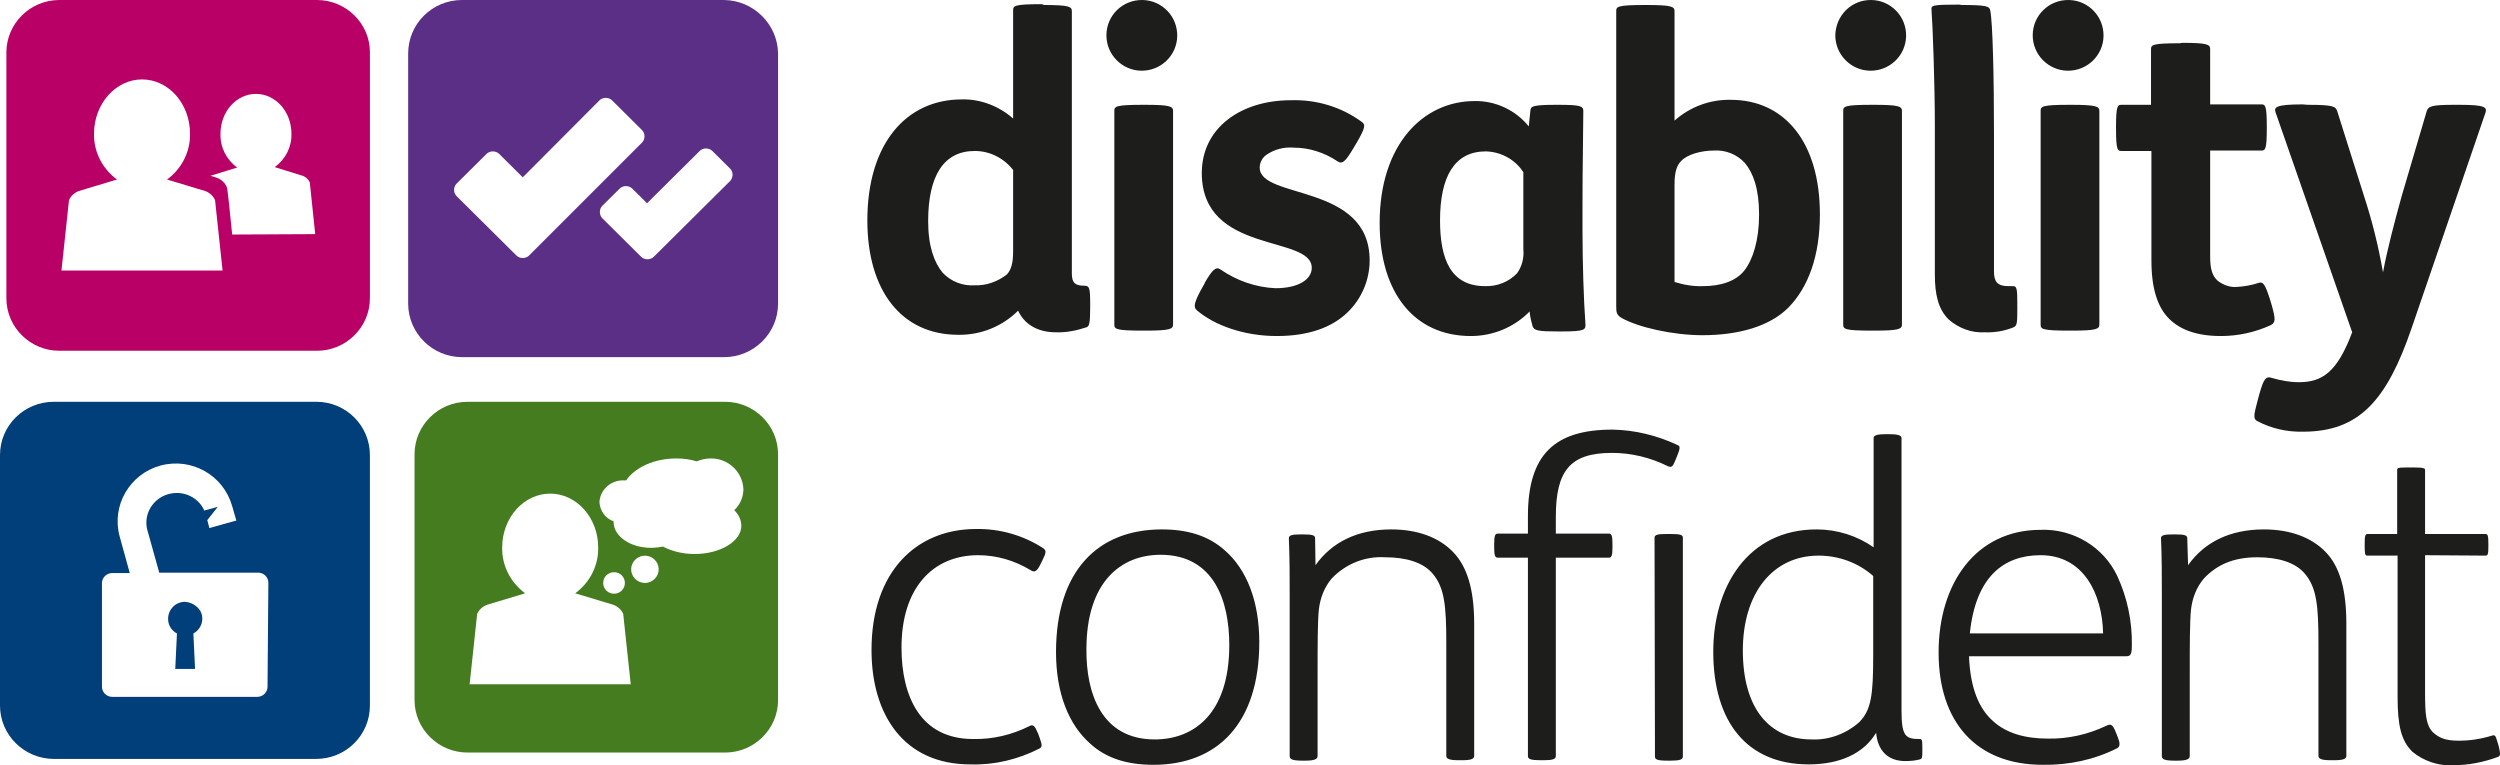
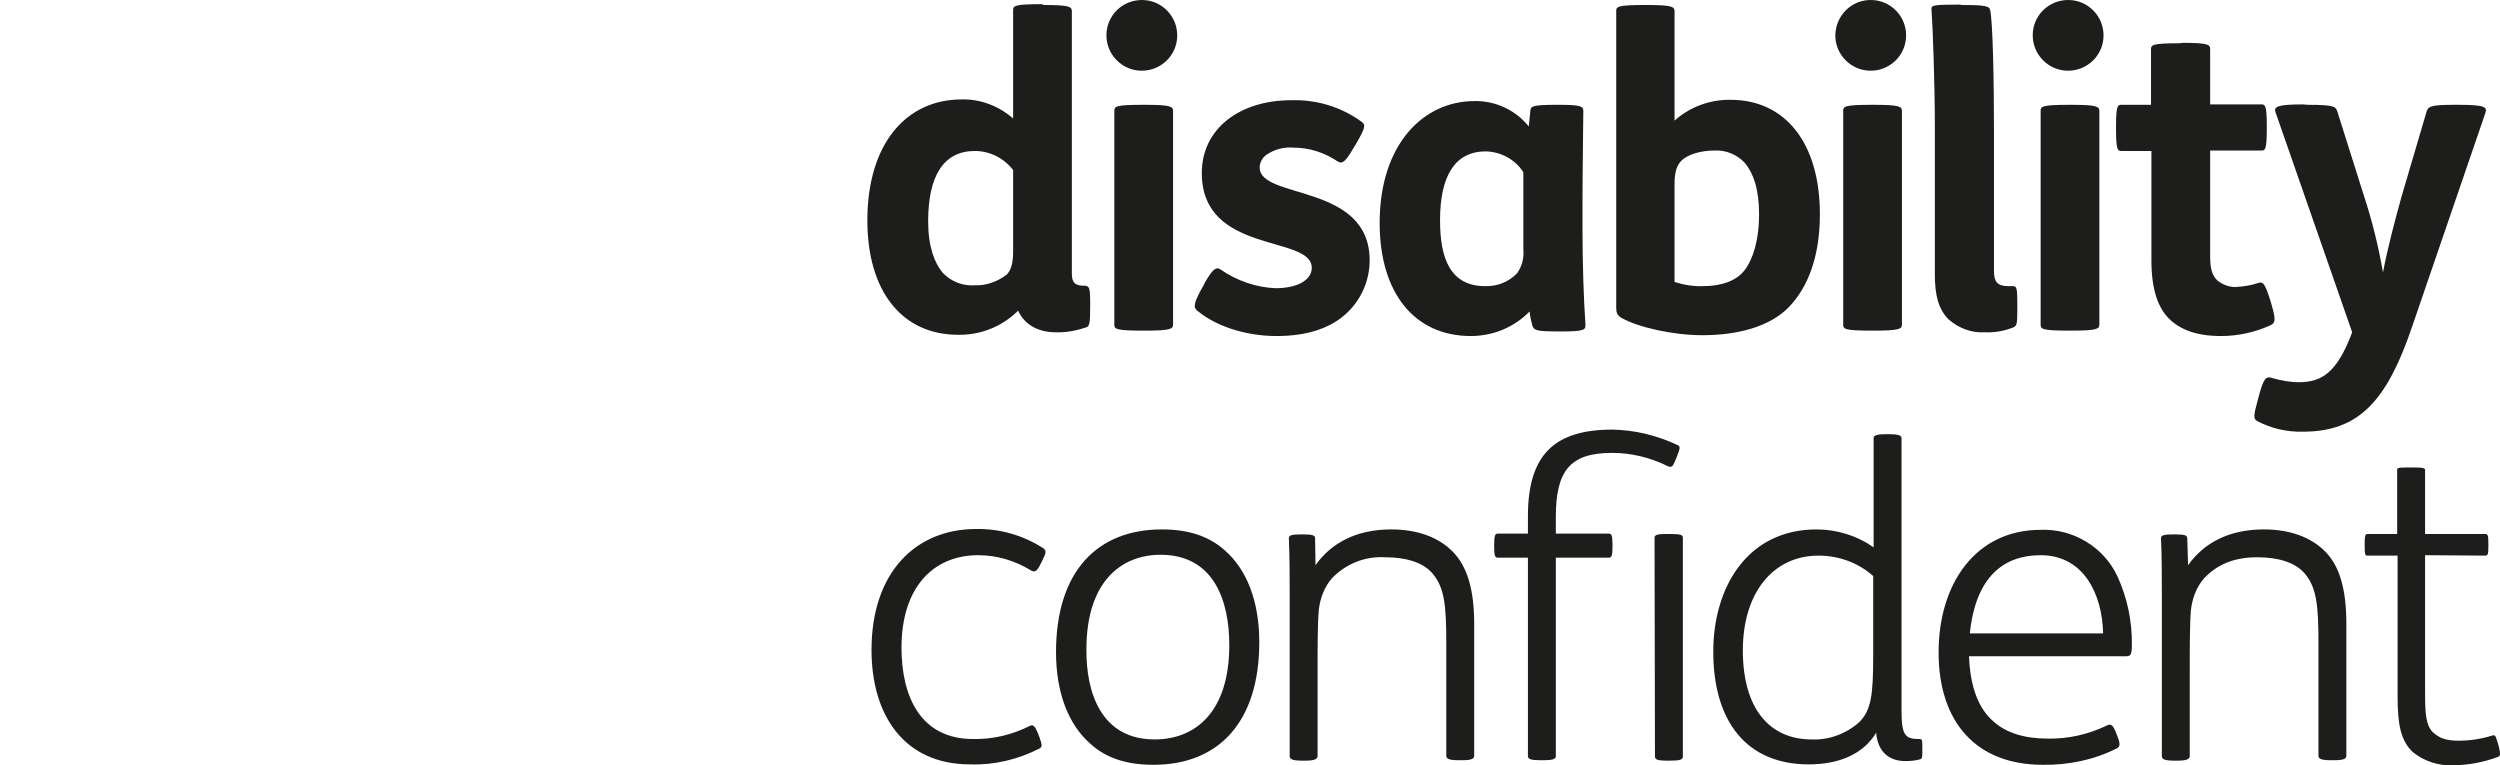
<svg xmlns="http://www.w3.org/2000/svg" width="392px" height="120px" viewBox="0 0 392 120" version="1.1">
  <desc>Created with Lunacy</desc>
  <g id="disability-confident-logo-vector">
    <path d="M126.567 1.762C126.567 1.045 126.175 0.784 122.191 0.784L121.93 0.784C117.554 0.784 117.424 1.045 117.424 1.762L117.424 48.06C117.424 48.973 117.489 49.364 118.207 49.821C120.82 51.321 126.305 52.56 130.942 52.56C136.559 52.56 141.457 51.19 144.396 48.256C147.53 45.061 149.359 40.17 149.359 33.584C149.359 22.368 143.873 15.651 135.383 15.651C132.118 15.586 128.983 16.76 126.567 18.912L126.567 1.762ZM126.567 44.213C128.003 44.669 129.571 44.93 131.073 44.865C133.816 44.865 136.232 44.083 137.538 42.387C138.844 40.692 139.824 37.692 139.824 33.649C139.824 29.606 138.91 27.128 137.604 25.563C136.363 24.194 134.534 23.477 132.706 23.607C130.812 23.607 128.526 24.194 127.546 25.302C126.828 26.085 126.567 27.193 126.567 28.954L126.567 44.213ZM157.457 0.001C160.527 0.066 162.943 2.61 162.878 5.674C162.812 8.739 160.265 11.152 157.196 11.087C154.192 11.022 151.775 8.544 151.775 5.544C151.841 2.414 154.322 -0.064 157.457 0.001C157.392 0.001 157.457 0.001 157.457 0.001M157.849 16.434C161.833 16.434 162.225 16.695 162.225 17.412L162.225 50.864C162.225 51.582 161.833 51.843 157.849 51.843L157.523 51.843C153.147 51.843 153.016 51.582 153.016 50.864L153.016 17.412C153.016 16.695 153.147 16.434 157.523 16.434L157.849 16.434ZM171.629 0.784C175.482 0.784 175.939 0.979 176.07 1.631C176.462 3.588 176.658 12.13 176.658 21.194L176.658 42.583C176.658 44.148 177.18 44.865 178.878 44.865L179.662 44.865C180.25 44.865 180.315 45.322 180.315 47.8L180.315 48.386C180.315 50.799 180.25 51.06 179.727 51.321C178.29 51.908 176.723 52.169 175.221 52.103C173.131 52.234 171.107 51.451 169.539 50.082C167.906 48.452 167.384 46.169 167.384 43.039L167.384 19.76C167.384 13.369 167.057 4.044 166.862 1.566C166.796 0.849 166.862 0.719 171.237 0.719L171.629 0.784M188.413 0.001C191.483 0.066 193.899 2.61 193.834 5.674C193.768 8.739 191.221 11.152 188.152 11.087C185.148 11.022 182.731 8.544 182.731 5.544C182.731 2.414 185.278 -0.064 188.413 0.001C188.348 0.001 188.348 0.001 188.413 0.001M188.805 16.434C192.723 16.434 193.181 16.695 193.181 17.412L193.181 50.864C193.181 51.582 192.789 51.843 188.805 51.843L188.478 51.843C184.103 51.843 183.972 51.582 183.972 50.864L183.972 17.412C183.972 16.695 184.103 16.434 188.478 16.434L188.805 16.434ZM207.091 88.62C209.638 85.034 213.622 83.012 218.977 83.012C223.092 83.012 226.422 84.251 228.643 86.534C230.863 88.816 231.908 92.403 231.908 97.815L231.908 118.486C231.908 118.943 231.582 119.203 230.014 119.203L229.492 119.203C227.859 119.203 227.533 118.943 227.533 118.486L227.533 100.88C227.533 95.011 227.271 92.142 225.377 89.925C223.875 88.164 221.198 87.381 217.932 87.381C214.21 87.381 211.597 88.555 209.573 90.707C208.397 92.076 207.744 93.837 207.548 95.598C207.352 97.554 207.352 101.271 207.352 105.379L207.352 118.551C207.352 119.008 206.895 119.269 205.459 119.269L204.936 119.269C203.303 119.269 202.977 119.008 202.977 118.551L202.977 93.25C202.977 90.511 202.977 87.381 202.846 84.382C202.846 83.925 203.369 83.795 204.675 83.795L205.132 83.795C206.503 83.795 206.961 83.925 206.961 84.382L207.091 88.62M244.251 87.055L244.251 108.64C244.251 111.9 244.382 113.661 245.427 114.769C246.537 115.813 247.647 116.139 249.541 116.139C251.305 116.139 253.003 115.878 254.701 115.356C255.288 115.16 255.288 115.356 255.68 116.595L255.811 117.052C256.137 118.356 256.007 118.551 255.68 118.682C253.394 119.529 251.043 119.986 248.627 119.986C246.341 120.116 244.055 119.334 242.292 117.899C240.464 116.139 239.941 113.661 239.941 109.226L239.941 87.121L235.174 87.121C234.847 87.121 234.782 86.86 234.782 85.555L234.782 85.36C234.782 84.056 234.847 83.73 235.239 83.73L239.876 83.73L239.876 73.688C239.876 73.362 239.941 73.296 241.835 73.296L242.292 73.296C244.055 73.296 244.251 73.427 244.251 73.688L244.251 83.73L253.721 83.73C254.113 83.73 254.178 84.056 254.178 85.36L254.178 85.555C254.178 86.86 254.113 87.121 253.721 87.121L244.251 87.055M27.691 0.784C31.674 0.784 32.066 1.045 32.066 1.762L32.066 42.909C32.066 44.409 32.654 44.8 34.025 44.8C34.809 44.8 34.94 45.126 34.94 47.539L34.94 48.256C34.94 50.603 34.809 51.19 34.352 51.321C32.785 51.843 31.152 52.169 29.519 52.103C26.58 52.103 24.556 50.734 23.641 48.712C21.16 51.19 17.764 52.56 14.237 52.495C5.421 52.495 0 45.648 0 34.562C0 22.629 6.008 15.586 14.825 15.586C17.764 15.521 20.637 16.63 22.858 18.586L22.858 1.631C22.858 0.914 22.988 0.653 27.364 0.653L27.691 0.784M22.923 26.737C21.486 24.846 19.266 23.672 16.849 23.672C11.951 23.672 9.535 27.585 9.535 34.693C9.535 38.67 10.515 41.213 11.821 42.778C13.127 44.148 14.956 44.865 16.849 44.735C18.678 44.8 20.441 44.148 21.878 43.039C22.596 42.257 22.858 41.148 22.858 39.388L22.858 26.737L22.923 26.737ZM43.169 0.001C46.238 0.066 48.654 2.61 48.589 5.674C48.524 8.739 45.977 11.152 42.907 11.087C39.903 11.022 37.487 8.544 37.487 5.544C37.487 2.414 40.034 -0.064 43.169 0.001C43.103 0.001 43.169 0.001 43.169 0.001M43.56 16.434C47.544 16.434 47.936 16.695 47.936 17.412L47.936 50.864C47.936 51.582 47.544 51.843 43.56 51.843L43.234 51.843C38.858 51.843 38.728 51.582 38.728 50.864L38.728 17.412C38.728 16.695 38.858 16.434 43.234 16.434L43.56 16.434ZM52.899 44.343C54.075 42.322 54.663 41.735 55.381 42.257C57.928 44.017 60.932 45.061 64.002 45.191C67.594 45.191 69.683 43.822 69.683 41.996C69.683 36.779 52.442 39.974 52.442 27.128C52.442 20.086 58.516 15.717 66.418 15.717C70.402 15.586 74.32 16.76 77.52 19.108C78.174 19.564 78.043 20.086 76.737 22.368L76.149 23.346C74.908 25.433 74.451 25.759 73.733 25.302C71.708 23.933 69.292 23.151 66.875 23.151C65.308 23.02 63.806 23.411 62.5 24.324C61.912 24.781 61.52 25.498 61.52 26.28C61.52 31.302 78.761 28.693 78.761 40.822C78.761 43.887 77.52 46.821 75.3 48.973C72.818 51.386 69.096 52.69 64.198 52.69C59.038 52.69 54.401 50.995 51.658 48.647C51.136 48.191 51.201 47.539 52.246 45.582L52.899 44.409M103.97 17.282C104.035 16.695 104.297 16.434 107.954 16.434L108.346 16.434C111.807 16.434 112.264 16.63 112.264 17.412C112.264 19.629 112.134 26.411 112.134 31.954L112.134 36.062C112.134 41.279 112.33 47.147 112.591 50.734C112.656 51.712 112.591 51.973 108.738 51.973L108.411 51.973C105.146 51.973 104.558 51.843 104.297 51.125C104.101 50.408 103.905 49.625 103.839 48.843C101.423 51.321 98.092 52.69 94.631 52.69C85.814 52.69 80.329 45.974 80.329 34.953C80.329 22.694 87.121 15.847 95.219 15.847C98.484 15.782 101.684 17.282 103.709 19.825L103.97 17.282M102.86 26.998C101.554 24.976 99.333 23.803 96.982 23.737C92.084 23.737 89.798 27.65 89.798 34.562C89.798 40.561 91.431 44.865 96.852 44.865C98.746 44.93 100.574 44.213 101.88 42.844C102.664 41.735 102.99 40.431 102.86 39.062L102.86 26.998ZM206.177 6.718C210.161 6.718 210.553 6.979 210.553 7.696L210.553 16.369L218.585 16.369C219.173 16.369 219.434 16.499 219.434 19.76L219.434 20.216C219.434 23.477 219.173 23.607 218.585 23.607L210.553 23.607L210.553 40.235C210.553 42.191 210.879 43.235 211.728 44.017C212.577 44.669 213.622 45.061 214.667 44.995C215.842 44.93 217.018 44.735 218.194 44.343C218.847 44.148 219.173 44.539 219.957 47.017L220.153 47.669C220.871 50.147 220.806 50.603 220.022 50.995C217.606 52.103 214.928 52.69 212.251 52.69C208.463 52.69 205.85 51.712 204.087 49.951C202.324 48.191 201.344 45.256 201.344 40.887L201.344 23.672L196.642 23.672C196.054 23.672 195.793 23.542 195.793 20.281L195.793 19.825C195.793 16.564 196.054 16.434 196.642 16.434L201.279 16.434L201.279 7.761C201.279 7.044 201.409 6.783 205.785 6.783L206.177 6.718M225.9 16.434C229.884 16.434 230.21 16.695 230.471 17.412L234.651 30.649C235.957 34.627 236.937 38.605 237.655 42.713C238.308 39.192 239.419 34.953 240.594 30.715L244.513 17.412C244.774 16.695 245.166 16.434 248.758 16.434L249.607 16.434C253.721 16.434 253.982 16.825 253.721 17.673L242.162 51.386C238.243 62.863 233.867 67.688 225.116 67.688C222.569 67.754 220.087 67.167 217.867 65.993C217.279 65.602 217.41 65.015 217.998 62.798L218.259 61.819C218.912 59.537 219.238 58.885 220.283 59.276C221.655 59.667 223.026 59.928 224.463 59.928C228.12 59.928 230.471 58.363 232.822 52.103L220.806 17.608C220.545 16.825 220.806 16.369 225.051 16.369L225.9 16.434M27.429 87.903L27.168 88.425C26.58 89.664 26.188 89.794 25.601 89.403C23.119 87.903 20.311 87.055 17.372 87.055C10.253 87.055 5.355 92.207 5.355 101.532C5.355 109.161 8.294 115.878 16.588 115.878C19.658 115.943 22.662 115.226 25.405 113.856C25.992 113.53 26.254 113.791 26.776 115.03L27.038 115.747C27.429 116.856 27.429 117.117 26.972 117.378C23.641 119.073 19.919 119.986 16.131 119.856C5.682 119.856 0.653 112.03 0.653 101.923C0.653 89.599 7.706 82.947 17.045 82.947C20.768 82.882 24.425 83.925 27.56 85.947C28.082 86.338 28.082 86.599 27.429 87.903M34.94 116.595C31.609 113.661 29.584 108.77 29.584 102.249C29.584 89.533 36.115 83.012 46.173 83.012C50.222 83.012 53.487 83.99 56.099 86.338C59.43 89.272 61.455 94.163 61.455 100.684C61.455 113.4 54.924 119.921 44.867 119.921C40.817 119.921 37.487 118.943 34.94 116.595M45.062 115.943C51.267 115.943 56.752 111.835 56.752 101.141C56.752 94.294 54.401 86.99 45.977 86.99C39.838 86.99 34.352 91.163 34.352 101.793C34.287 108.574 36.638 115.943 45.062 115.943M70.271 88.62C72.818 85.034 76.802 83.012 82.157 83.012C86.272 83.012 89.602 84.251 91.823 86.534C94.043 88.816 95.153 92.403 95.153 97.815L95.153 118.486C95.153 118.943 94.827 119.203 93.26 119.203L92.737 119.203C91.105 119.203 90.778 118.943 90.778 118.486L90.778 100.88C90.778 95.011 90.517 92.142 88.623 89.925C87.121 88.164 84.443 87.381 81.178 87.381C78.043 87.186 74.973 88.425 72.818 90.707C71.643 92.076 70.99 93.837 70.794 95.598C70.598 97.554 70.598 101.271 70.598 105.379L70.598 118.551C70.598 119.008 70.141 119.269 68.704 119.269L68.181 119.269C66.549 119.269 66.222 119.008 66.222 118.551L66.222 93.25C66.222 90.511 66.222 87.381 66.091 84.382C66.091 83.925 66.614 83.795 67.92 83.795L68.377 83.795C69.749 83.795 70.206 83.925 70.206 84.382L70.271 88.62M107.954 87.447L107.954 118.551C107.954 119.008 107.497 119.203 106.06 119.203L105.537 119.203C103.97 119.203 103.578 119.008 103.578 118.551L103.578 87.447L98.876 87.447C98.419 87.447 98.288 87.121 98.288 85.816L98.288 85.36C98.288 83.99 98.419 83.665 98.876 83.665L103.578 83.665L103.578 80.926C103.578 71.275 107.758 67.362 116.836 67.362C120.362 67.427 123.824 68.275 127.024 69.775C127.481 69.971 127.481 70.231 126.958 71.536L126.828 71.862C126.305 73.166 126.175 73.362 125.522 73.101C122.779 71.731 119.775 71.014 116.77 71.014C110.174 71.014 107.954 73.818 107.954 81.056L107.954 83.665L116.248 83.665C116.705 83.665 116.836 83.99 116.836 85.36L116.836 85.816C116.836 87.121 116.705 87.447 116.248 87.447L107.954 87.447M123.432 84.317C123.432 83.86 123.889 83.73 125.326 83.73L125.914 83.73C127.481 83.73 127.873 83.86 127.873 84.317L127.873 118.617C127.873 119.073 127.481 119.269 125.979 119.269L125.456 119.269C123.824 119.269 123.497 119.073 123.497 118.617L123.432 84.317ZM165.425 117.247L165.425 117.508C165.425 118.812 165.425 118.943 165.033 119.073C164.315 119.269 163.531 119.334 162.747 119.334C160.07 119.334 158.437 117.769 158.176 114.9C156.216 118.16 152.494 119.856 147.596 119.856C137.995 119.856 132.64 113.269 132.64 102.184C132.64 92.076 137.995 83.012 148.837 83.012C152.037 83.012 155.171 83.99 157.784 85.816L157.784 68.666C157.784 68.21 158.567 68.079 159.678 68.079L160.2 68.079C161.376 68.079 162.159 68.21 162.159 68.666L162.159 111.509C162.159 115.421 162.812 115.878 164.968 115.878C165.359 115.878 165.425 115.943 165.425 117.247M157.718 90.316C155.367 88.229 152.298 87.121 149.163 87.121C141.979 87.121 137.277 92.989 137.277 101.988C137.277 111.183 141.522 115.943 148.053 115.943C150.796 116.073 153.539 115.03 155.563 113.204C157.392 111.313 157.718 109.031 157.718 102.836L157.718 90.316ZM172.739 102.901C172.935 107.792 174.241 111.117 176.592 113.139C178.617 114.965 181.556 115.813 185.082 115.813C188.283 115.878 191.417 115.16 194.291 113.791C194.944 113.465 195.27 113.53 195.793 114.9L196.054 115.552C196.446 116.53 196.446 117.052 195.989 117.312C192.397 119.138 188.348 119.986 184.299 119.921C173.849 119.921 167.972 113.204 167.972 102.314C167.972 91.424 173.849 83.078 183.972 83.078C189.066 82.882 193.834 85.751 195.989 90.316C197.556 93.707 198.34 97.424 198.275 101.206C198.275 102.771 198.013 102.901 197.295 102.901L172.739 102.901M193.768 99.315C193.638 93.12 190.699 87.055 183.972 87.055C178.16 87.055 173.784 90.446 172.87 99.315L193.768 99.315Z" transform="translate(136 0)" id="Shape" fill="#1D1D1B" fill-rule="evenodd" stroke="none" />
-     <path d="M8.311 0L48.689 0C53.27 0 57 3.697 57 8.172L57 46.763C57 51.303 53.27 55 48.689 55L8.311 55C3.73 55 0 51.303 0 46.763L0 8.237C0 3.697 3.73 0 8.311 0ZM8.638 42.417L9.816 31.392C10.078 30.743 10.667 30.224 11.322 29.965L17.342 28.149C15.052 26.462 13.677 23.803 13.743 20.949C13.743 16.279 17.146 12.453 21.269 12.453C25.392 12.453 28.794 16.215 28.794 20.949C28.86 23.803 27.486 26.462 25.195 28.149L31.216 29.965C31.87 30.224 32.459 30.743 32.721 31.392L33.899 42.417L8.638 42.417ZM34.553 29.316C34.684 29.446 35.077 33.597 35.404 36.775L48.427 36.71L47.576 28.603C47.38 28.149 46.987 27.759 46.464 27.565L42.079 26.203C43.781 24.971 44.762 23.025 44.697 20.949C44.697 17.512 42.21 14.723 39.134 14.723C36.059 14.723 33.572 17.512 33.572 20.949C33.506 23.09 34.488 25.035 36.189 26.268L32.001 27.565L33.048 27.889C33.703 28.149 34.292 28.668 34.553 29.316Z" transform="translate(1 0)" id="Shape" fill="#B90067" fill-rule="evenodd" stroke="none" />
-     <path d="M8.456 0L49.544 0C54.169 0.066 57.934 3.803 58 8.393L58 47.607C58 52.262 54.169 56 49.544 56L8.456 56C3.765 56 0 52.197 0 47.607L0 8.393C0 3.738 3.765 0 8.456 0ZM18.959 40.066C18.43 40.59 17.506 40.59 16.977 40.066L7.597 30.754C7.068 30.23 7.068 29.311 7.597 28.787L12.287 24.131C12.816 23.607 13.74 23.607 14.269 24.131L17.968 27.803L29.991 15.738C30.519 15.213 31.444 15.213 31.973 15.738L36.663 20.393C37.191 20.918 37.191 21.836 36.663 22.361L18.959 40.066ZM41.221 37.574L50.535 28.328C50.998 27.738 50.998 26.885 50.403 26.361L47.695 23.672C47.166 23.148 46.242 23.148 45.713 23.672L37.456 31.869L35.144 29.574C34.615 29.049 33.69 29.049 33.162 29.574L30.453 32.262C29.925 32.787 29.925 33.705 30.453 34.23L36.531 40.262C37.059 40.787 37.984 40.787 38.513 40.262L41.221 37.574Z" transform="translate(64 0)" id="Shape" fill="#5C2F87" fill-rule="evenodd" stroke="none" />
-     <path d="M8.311 0L48.689 0C53.27 0 57 3.697 57 8.237L57 46.763C57 51.303 53.27 55 48.689 55L8.311 55C3.73 55 0 51.303 0 46.763L0 8.237C0 3.697 3.73 0 8.311 0ZM43.912 23.868C47.969 23.868 51.241 21.857 51.241 19.457C51.241 18.485 50.783 17.642 50.129 16.993C51.045 16.15 51.568 14.918 51.568 13.685C51.437 10.961 49.147 8.821 46.398 8.886C45.613 8.886 44.893 9.08 44.239 9.34C43.192 9.015 42.145 8.886 41.032 8.886C37.564 8.886 34.553 10.312 33.179 12.323L32.786 12.323C30.823 12.258 29.122 13.75 28.991 15.696C29.056 17.058 29.907 18.29 31.216 18.744L31.216 18.874C31.216 21.079 33.834 22.895 37.04 22.895C37.695 22.895 38.349 22.83 38.938 22.701C40.443 23.479 42.145 23.868 43.912 23.868ZM8.638 44.298L9.816 33.272C10.078 32.624 10.667 32.105 11.322 31.846L17.342 30.029C15.052 28.343 13.677 25.684 13.743 22.83C13.743 18.16 17.146 14.399 21.269 14.399C25.392 14.399 28.794 18.16 28.794 22.83C28.86 25.684 27.486 28.343 25.195 30.029L31.216 31.846C31.87 32.105 32.459 32.624 32.721 33.272L33.899 44.298L8.638 44.298ZM36.124 28.408C34.946 28.408 33.964 27.435 33.964 26.268C33.964 25.1 34.946 24.127 36.124 24.127C37.302 24.127 38.284 25.1 38.284 26.268C38.284 27.435 37.302 28.408 36.124 28.408ZM31.281 26.722C30.365 26.722 29.58 27.435 29.58 28.408C29.58 29.381 30.365 30.094 31.281 30.094C32.197 30.094 32.983 29.381 32.983 28.408C32.983 27.5 32.263 26.722 31.281 26.722Z" transform="translate(65 63)" id="Shape" fill="#457C1F" fill-rule="evenodd" stroke="none" />
-     <path d="M49.611 0L8.456 0C3.765 0 0 3.725 0 8.364L0 47.636C0 52.275 3.831 56 8.456 56L49.544 56C54.235 56 58 52.275 58 47.636L58 8.364C58 3.725 54.235 0 49.611 0ZM40.362 46.264C41.221 46.264 41.948 45.545 41.948 44.695L42.08 28.359C42.08 27.51 41.353 26.791 40.494 26.791L24.97 26.791L23.055 19.93C22.592 17.774 23.715 15.617 25.763 14.703C28.207 13.657 30.982 14.703 32.039 17.055L34.153 16.467L32.501 18.558L32.831 19.799L37.059 18.623L36.399 16.336C35.011 11.501 30.057 8.691 25.169 9.998C20.346 11.305 17.44 16.271 18.761 21.106L20.346 26.857L17.572 26.857C16.713 26.857 15.986 27.575 15.986 28.425L15.986 44.695C15.986 45.545 16.713 46.264 17.572 46.264L40.362 46.264ZM26.358 34.044C26.358 32.541 27.547 31.365 29 31.365C29.991 31.431 30.85 31.953 31.378 32.737C32.105 33.979 31.642 35.613 30.321 36.331L30.585 41.886L27.481 41.886L27.745 36.331C26.886 35.874 26.358 35.025 26.358 34.044Z" transform="translate(0 63)" id="Shape" fill="#003F79" fill-rule="evenodd" stroke="none" />
  </g>
</svg>